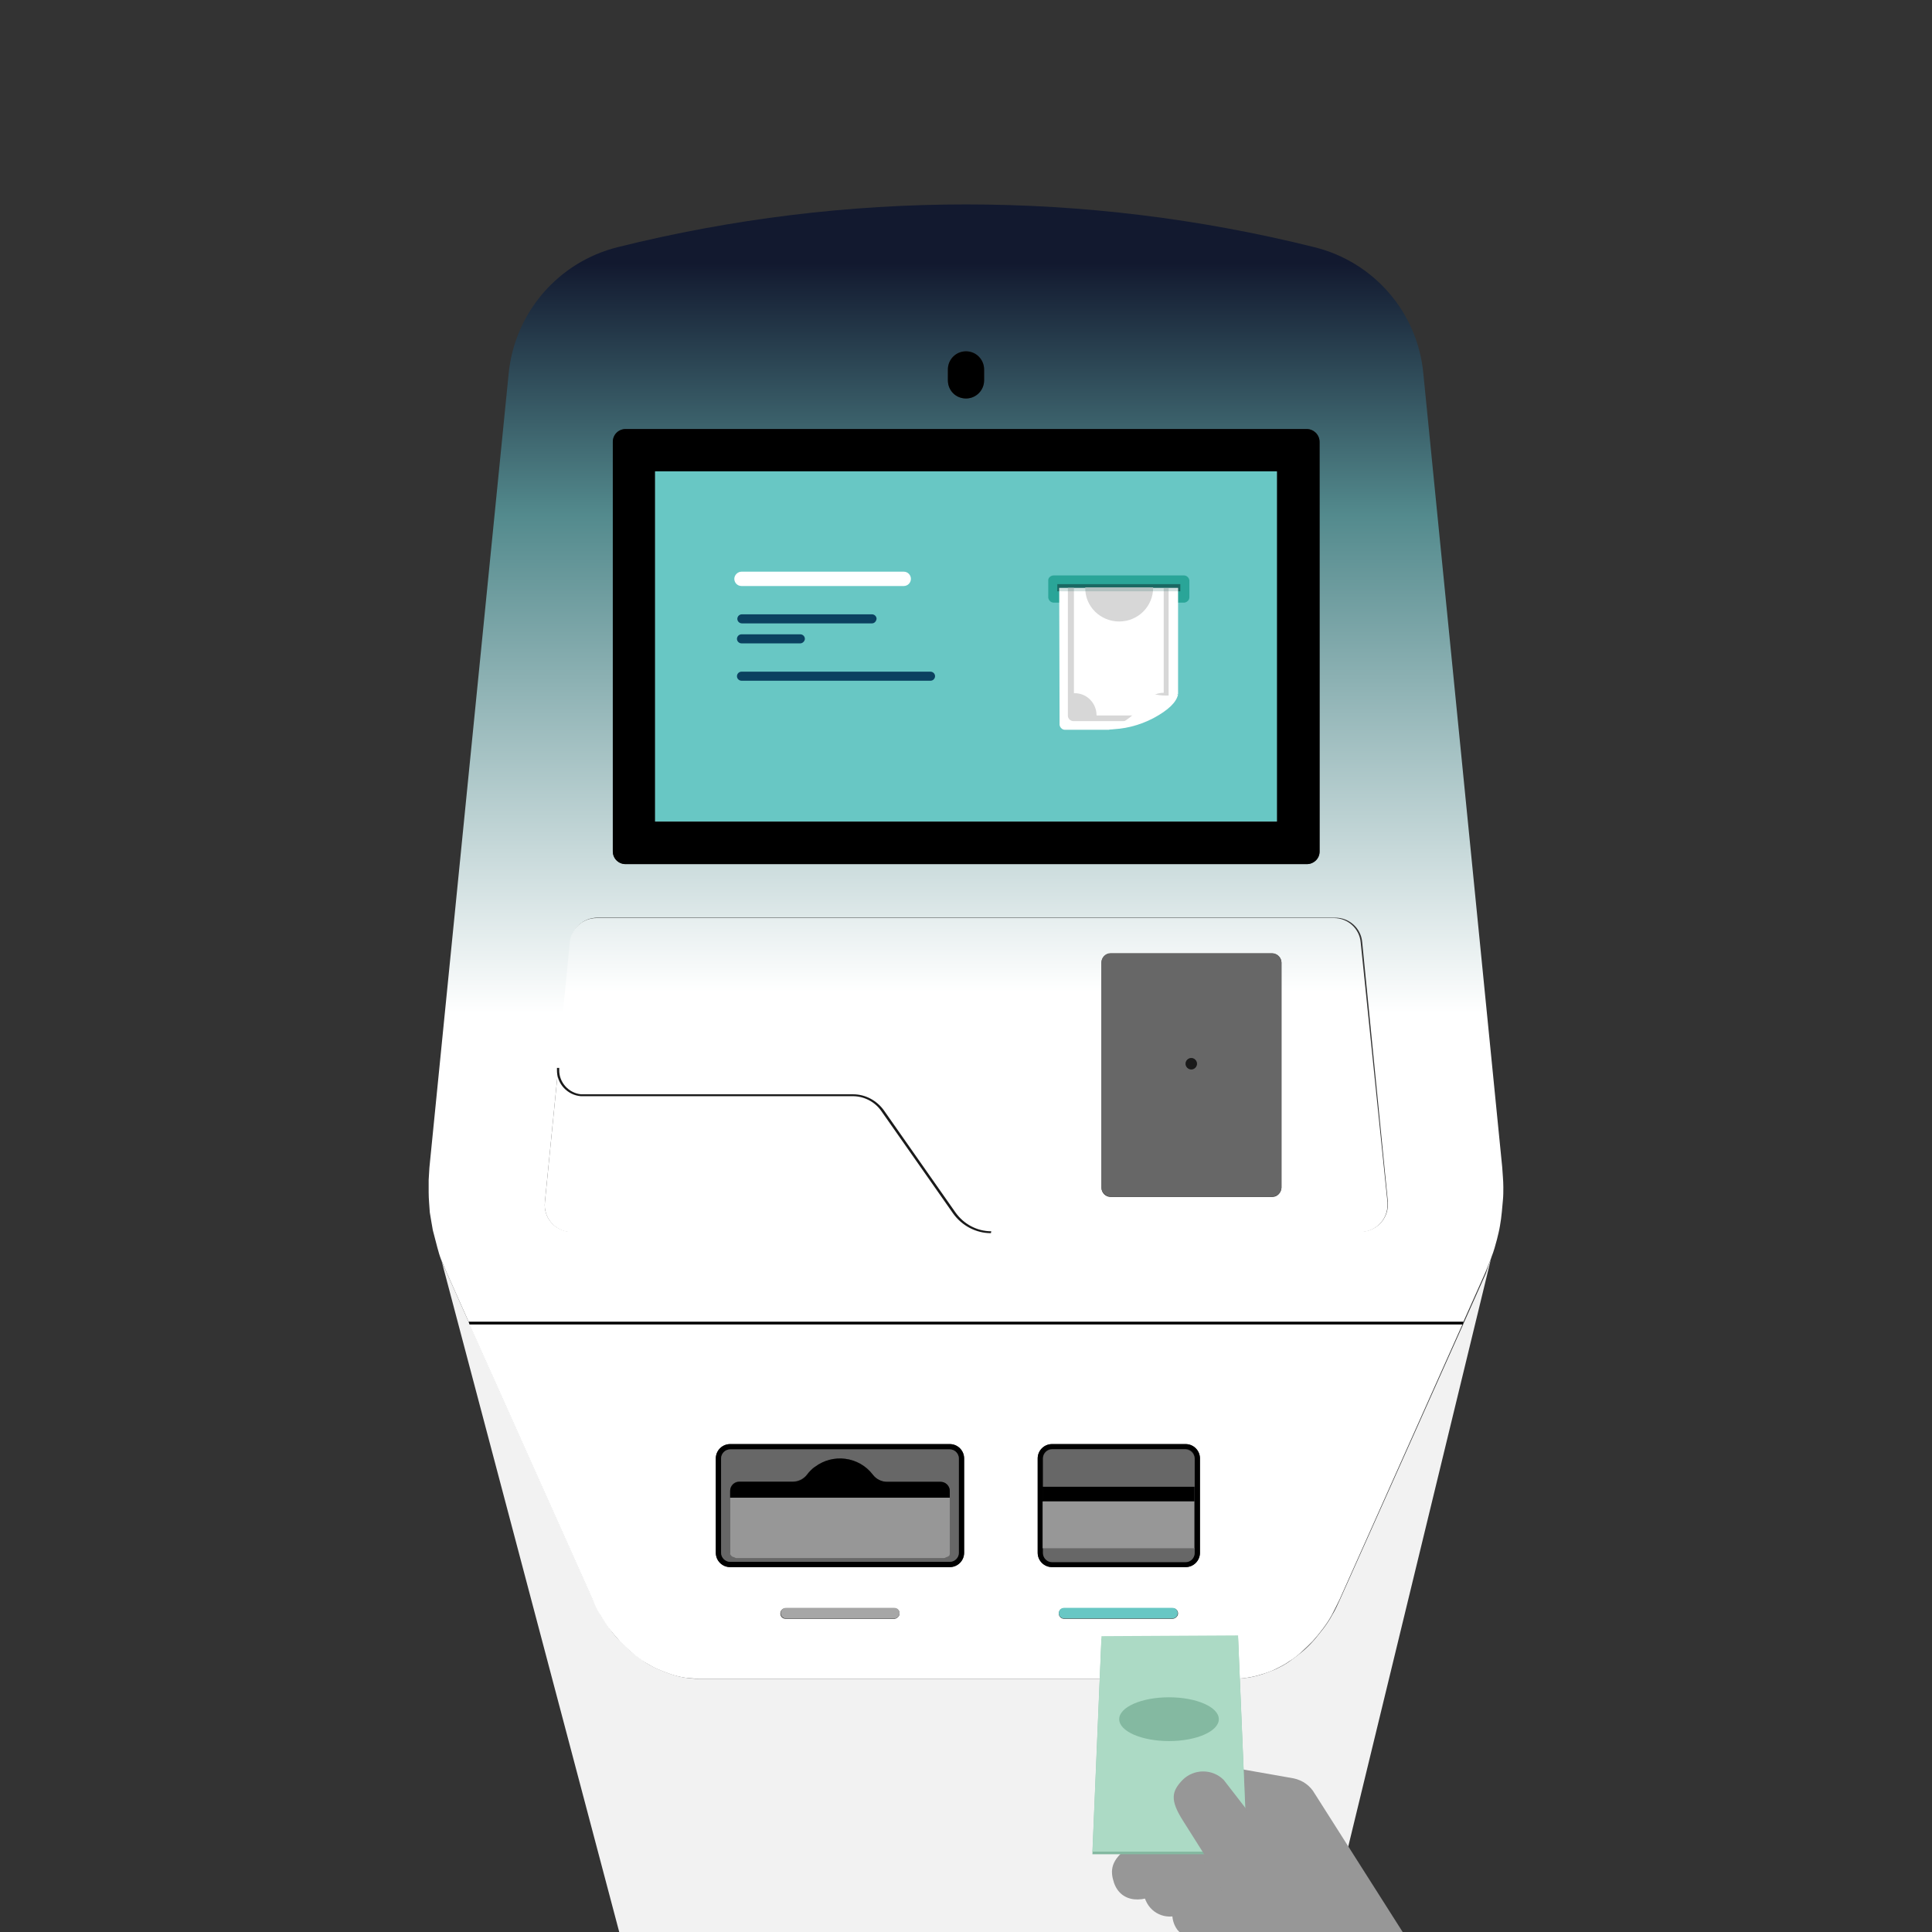
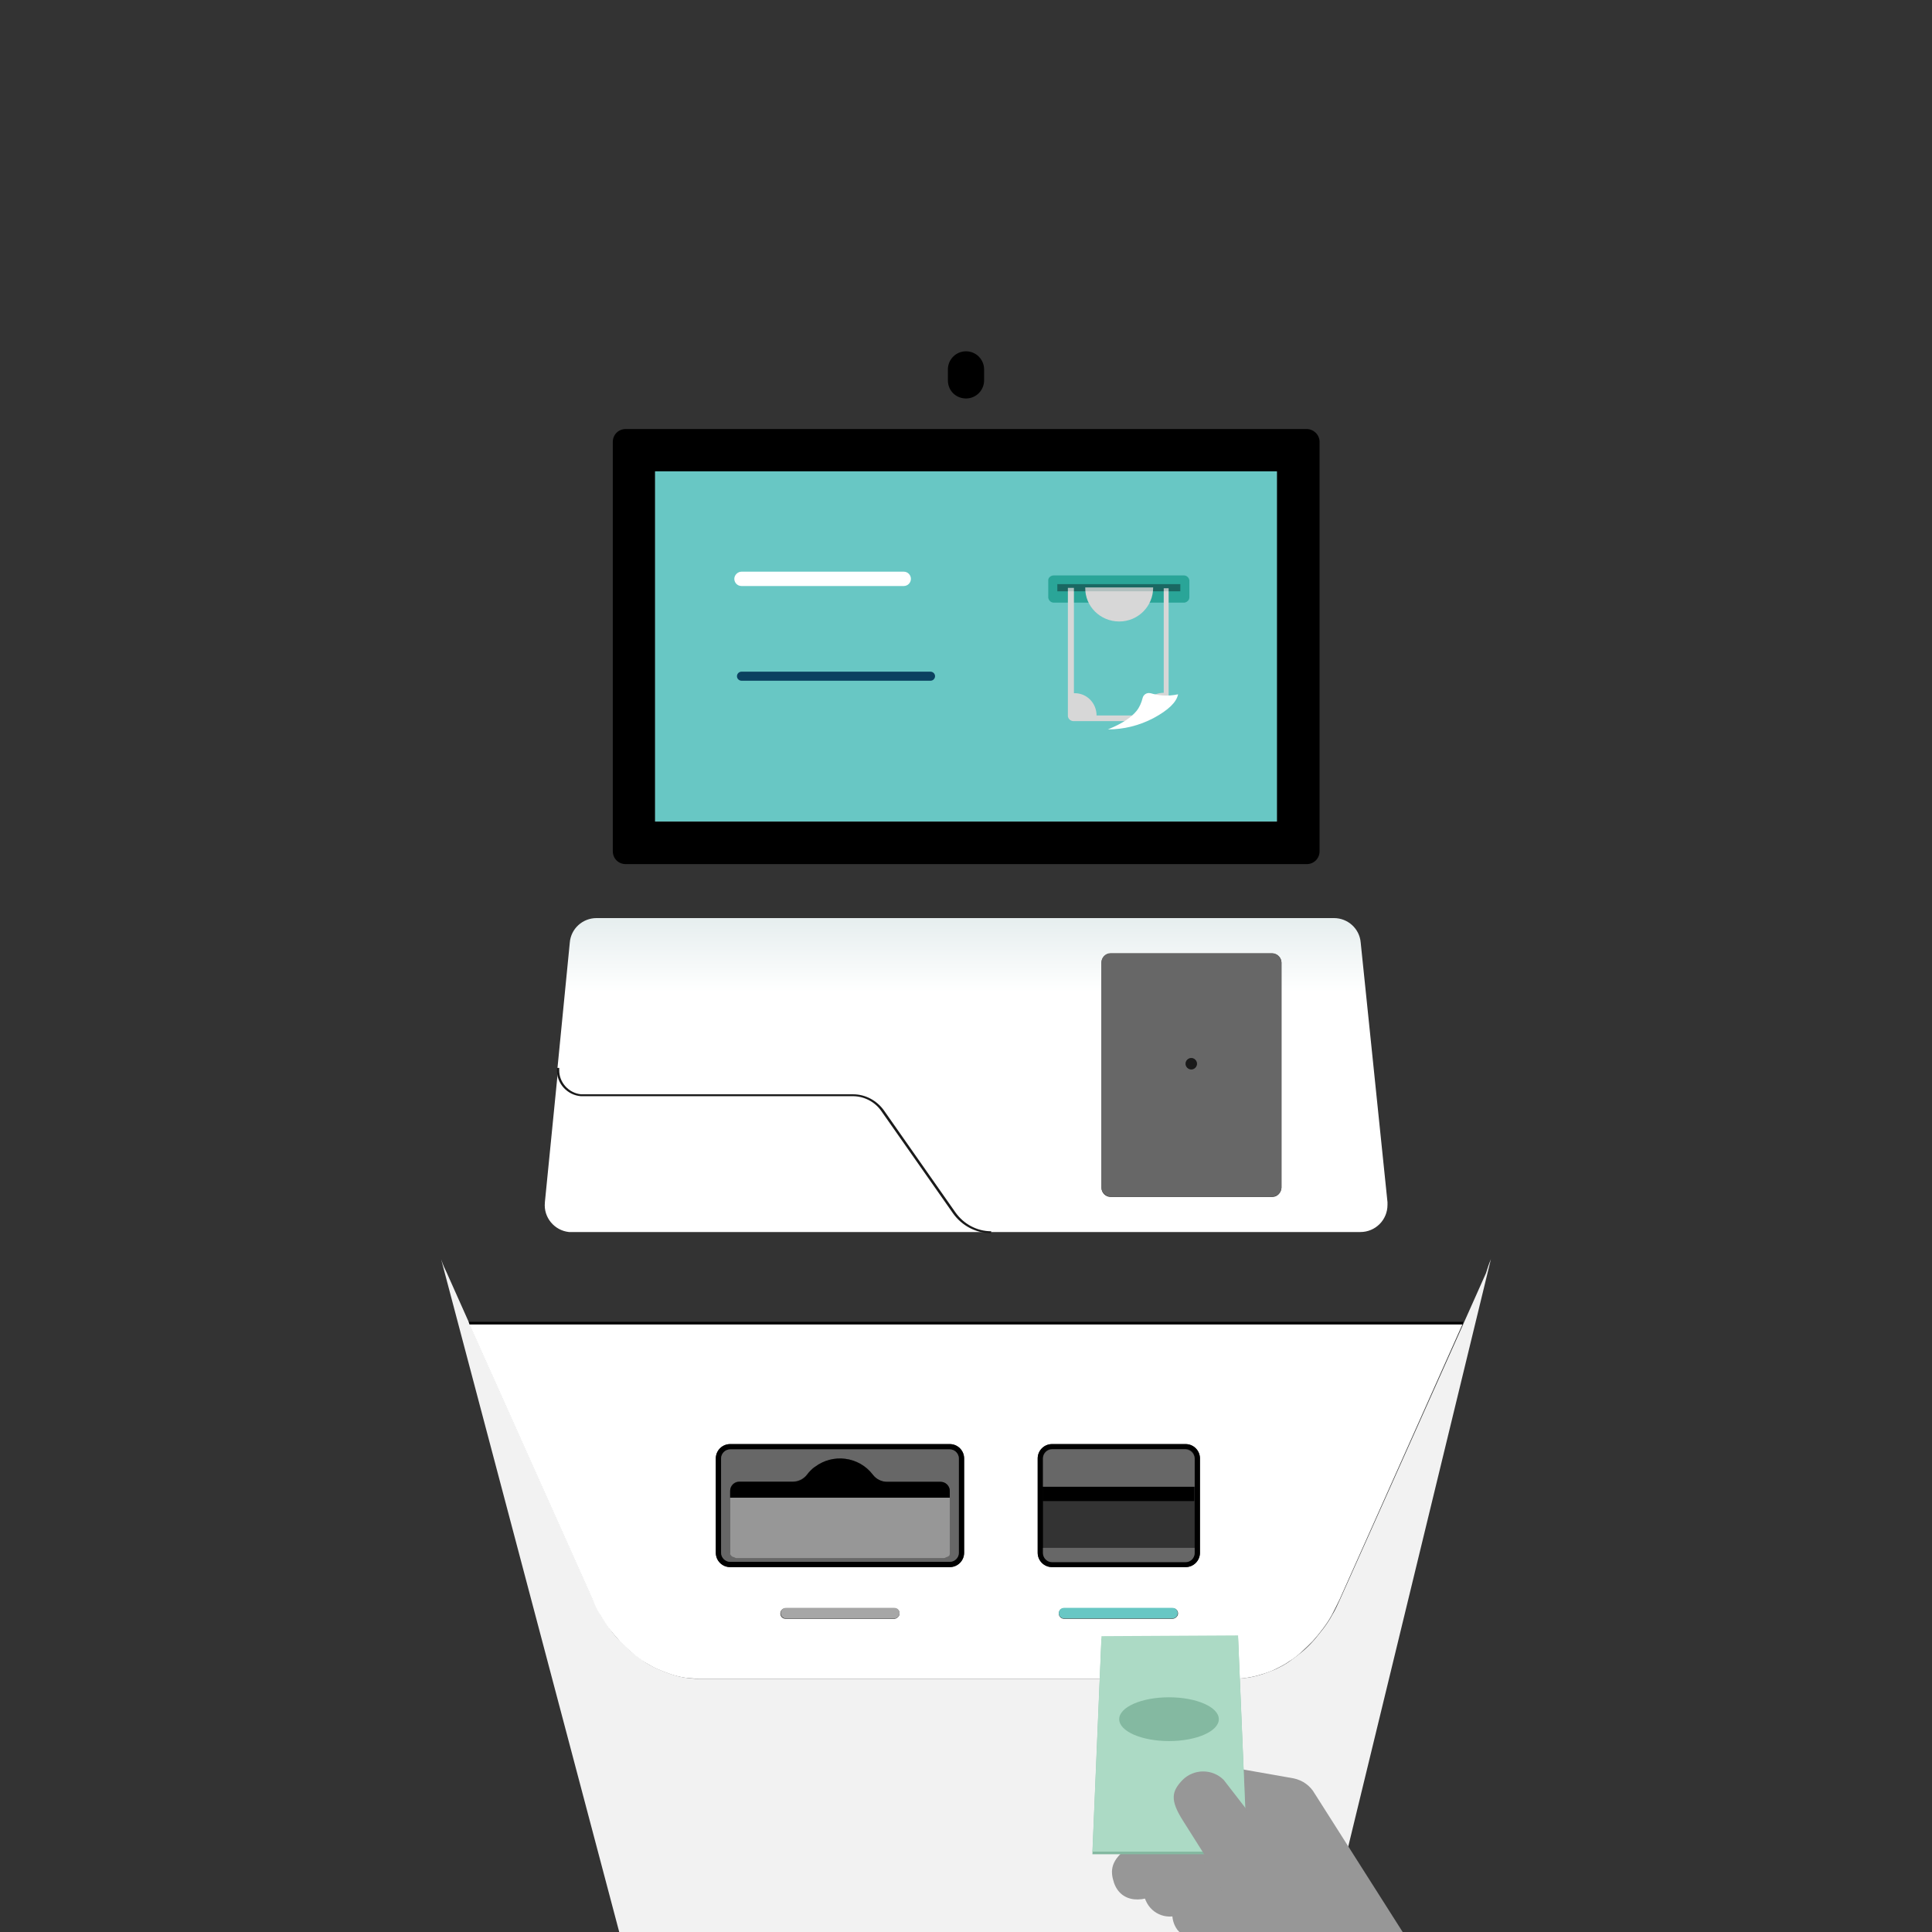
<svg xmlns="http://www.w3.org/2000/svg" xmlns:xlink="http://www.w3.org/1999/xlink" version="1.1" id="Layer_1" x="0px" y="0px" viewBox="0 0 512 512" style="enable-background:new 0 0 512 512;" xml:space="preserve">
  <rect x="0" y="0" width="512" height="512" fill="#333333" stroke="none" />
  <style type="text/css">
	.st0{fill:none;}
	.st1{fill:url(#SVGID_1_);}
	.st2{fill:#F2F2F2;}
	.st3{fill:url(#SVGID_2_);}
	.st4{fill:url(#SVGID_3_);}
	.st5{fill:#676767;}
	.st6{fill:#68C7C4;}
	.st7{fill:#1A1A1A;}
	.st8{fill:#979797;}
	.st9{fill:url(#SVGID_4_);}
	.st10{fill:#A6A6A6;}
	.st11{fill:#FFFFFF;}
	.st12{fill:#0B4160;}
	.st13{clip-path:url(#SVGID_6_);}
	.st14{fill:#2AA598;}
	.st15{clip-path:url(#SVGID_8_);}
	.st16{fill:#1A6862;}
	.st17{clip-path:url(#SVGID_10_);}
	.st18{clip-path:url(#SVGID_12_);}
	.st19{fill:#D7D7D7;}
	.st20{clip-path:url(#SVGID_14_);}
	.st21{clip-path:url(#SVGID_16_);}
	.st22{opacity:0.2;fill:#1A6862;enable-background:new    ;}
	.st23{clip-path:url(#SVGID_18_);}
	.st24{clip-path:url(#SVGID_20_);}
	.st25{fill-rule:evenodd;clip-rule:evenodd;fill:#FFFFFF;}
	.st26{clip-path:url(#SVGID_22_);}
	.st27{clip-path:url(#SVGID_24_);}
	.st28{fill:#84B9A1;}
	.st29{fill:#ACDAC5;}
</style>
  <g>
    <g id="machine_2_">
      <g id="el_32hW0MJwsr_2_">
        <g id="el_rzvVbaoZ_u_2_">
          <g id="el_HojsFkeU6w_2_">
            <g id="el_OFsczhY6XI_2_">
              <g id="el_0_PNGB9g53_2_">
                <g id="el_JsKFwJnp0y_2_">
                  <g id="el_OOPm0VTPSk_2_">
                    <rect id="el_NvhJOQiYqt_2_" x="0" class="st0" width="512" height="512" />
                  </g>
                </g>
              </g>
            </g>
          </g>
        </g>
      </g>
      <linearGradient id="SVGID_1_" gradientUnits="userSpaceOnUse" x1="256" y1="448.248" x2="256" y2="69.799">
        <stop offset="0" style="stop-color:#FFFFFF" />
        <stop offset="0.475" style="stop-color:#FFFFFF" />
        <stop offset="0.824" style="stop-color:#538A8D" />
        <stop offset="1" style="stop-color:#12192F" />
      </linearGradient>
-       <path class="st1" d="M116.9,333.8c-0.4-1-0.7-2.1-1-3.2c-0.4-1.5-0.8-3.1-1.2-4.6c-0.3-1.5-0.5-3.1-0.8-4.7    c-0.1-1.8-0.3-3.5-0.3-5.3v-3.3c0.1-1.1,0.1-2.2,0.2-3.3l21-210.4c1.6-16.2,13.2-29.6,28.9-33.5c60.6-15.1,124-15.1,184.6,0    c15.8,3.9,27.4,17.3,28.9,33.5l20.9,210.3c0.1,1.8,0.3,3.5,0.3,5.3c0,1.1,0,2.3-0.1,3.3c-0.1,1.1-0.2,2.3-0.3,3.3    c-0.1,1.2-0.3,2.5-0.5,3.7c-0.2,1.2-0.5,2.4-0.8,3.6c-0.4,1.5-0.8,3-1.4,4.5l-0.2,0.6c-0.5,1.2-1,2.5-1.5,3.7l-5.8,13H124.2    l-5.8-13c-0.5-1.1-1-2.3-1.4-3.3C116.9,333.9,116.9,333.8,116.9,333.8z M147.9,283.4l-3.5,35.2c-0.4,3.9,2.4,7.4,6.4,7.8    c0,0,0,0,0.1,0h209.7c4,0,7.2-3.2,7.2-7.2l0,0v-0.7l-6.8-68.8c-0.3-3.7-3.4-6.5-7.1-6.5H158.3c-3.7,0-6.8,2.8-7.1,6.5L147.9,283.4    z M349.7,225.6V117.1c0-1.9-1.5-3.4-3.4-3.4H165.8c-1.9,0-3.4,1.5-3.4,3.4v108.5c0,1.9,1.5,3.4,3.4,3.4h180.5    c1.8,0,3.4-1.4,3.4-3.2C349.7,225.7,349.7,225.7,349.7,225.6L349.7,225.6z M260.8,100.8v-2.9c0-2.6-2.1-4.8-4.8-4.8    s-4.8,2.1-4.8,4.8v2.9c0,2.6,2.1,4.8,4.8,4.8S260.8,103.4,260.8,100.8z" />
      <path class="st2" d="M395.1,333.7L351.8,512H164.1l-47.2-178.3c0,0.1,0.1,0.2,0.1,0.3c0.4,1.2,0.9,2.3,1.4,3.3l5.8,13l0.3,0.7    l32.6,72.8c0.7,1.4,1.3,2.7,2,4.1c0.8,1.3,1.6,2.5,2.5,3.8c0.9,1.2,1.8,2.3,2.8,3.3c1,1,2,2,3.1,2.9c1.1,0.9,2.2,1.7,3.3,2.5    c1.1,0.7,2.3,1.4,3.5,1.9c1.2,0.5,2.4,1,3.6,1.4c1.2,0.4,2.4,0.7,3.7,0.9c1.2,0.2,2.5,0.3,3.8,0.3h141.5c1.3-0.1,2.5-0.1,3.8-0.3    c1.3-0.2,2.5-0.5,3.8-0.9c1.2-0.4,2.5-0.9,3.7-1.4c1.2-0.6,2.4-1.2,3.5-2c1.1-0.8,2.2-1.6,3.3-2.5c1.1-0.9,2.1-1.9,3-2.9    c1-1.1,1.8-2.2,2.7-3.3c0.9-1.2,1.7-2.4,2.4-3.7c0.8-1.3,1.4-2.7,2-4l32.6-72.8l0.3-0.7l5.8-13    C394.2,336.1,394.6,334.9,395.1,333.7z" />
      <polygon points="387.8,350.3 387.5,351.1 124.5,351.1 124.2,350.3   " />
      <linearGradient id="SVGID_2_" gradientUnits="userSpaceOnUse" x1="256" y1="448.248" x2="256" y2="69.799">
        <stop offset="0" style="stop-color:#FFFFFF" />
        <stop offset="0.475" style="stop-color:#FFFFFF" />
        <stop offset="0.824" style="stop-color:#538A8D" />
        <stop offset="1" style="stop-color:#12192F" />
      </linearGradient>
      <path class="st3" d="M387.5,351.1L355,423.9c-0.7,1.4-1.3,2.7-2,4c-0.7,1.3-1.5,2.5-2.4,3.7c-0.9,1.2-1.8,2.3-2.7,3.3    c-1,1-2,2-3,2.9c-1,0.9-2.1,1.8-3.3,2.5c-1.1,0.8-2.3,1.4-3.5,2c-1.2,0.6-2.4,1-3.7,1.4c-1.2,0.4-2.5,0.7-3.8,0.9    c-1.3,0.2-2.5,0.3-3.8,0.3H185.3c-1.2-0.1-2.5-0.1-3.8-0.3c-1.3-0.2-2.5-0.5-3.7-0.9c-1.2-0.4-2.4-0.9-3.6-1.4    c-1.2-0.5-2.3-1.2-3.5-1.9c-1.2-0.8-2.3-1.6-3.3-2.5c-1.1-0.9-2.1-1.9-3.1-2.9c-1-1.1-1.9-2.2-2.8-3.3c-0.9-1.2-1.7-2.5-2.5-3.8    c-0.8-1.3-1.4-2.7-2-4.1l-32.6-72.8H387.5z M318,411.5v-25c0-2.1-1.7-3.8-3.8-3.8c0,0,0,0,0,0h-35.4c-2.1,0-3.8,1.7-3.8,3.8    c0,0,0,0,0,0v25c0,2.1,1.7,3.8,3.8,3.8c0,0,0,0,0,0h35.4C316.3,415.3,318,413.6,318,411.5C318,411.5,318,411.5,318,411.5z     M312.2,427.6c0-0.8-0.6-1.4-1.4-1.4c0,0,0,0-0.1,0h-28.7c-0.8,0-1.4,0.6-1.4,1.4c0,0.8,0.6,1.4,1.4,1.4h28.7    C311.5,429,312.2,428.3,312.2,427.6z M255.5,411.5v-25c0-2.1-1.7-3.8-3.8-3.8c0,0,0,0,0,0h-58.2c-2.1,0-3.8,1.7-3.8,3.8    c0,0,0,0,0,0v25c0,2.1,1.7,3.8,3.8,3.8c0,0,0,0,0,0h58.2C253.8,415.3,255.5,413.6,255.5,411.5    C255.5,411.5,255.5,411.5,255.5,411.5z M238.4,427.6c0-0.8-0.6-1.4-1.4-1.4c0,0,0,0-0.1,0h-28.7c-0.8,0-1.4,0.6-1.4,1.4    c0,0.8,0.6,1.4,1.4,1.4H237C237.7,429,238.4,428.3,238.4,427.6L238.4,427.6z" />
      <linearGradient id="SVGID_3_" gradientUnits="userSpaceOnUse" x1="257.774" y1="446.619" x2="257.774" y2="60.032">
        <stop offset="0" style="stop-color:#FFFFFF" />
        <stop offset="0.475" style="stop-color:#FFFFFF" />
        <stop offset="0.824" style="stop-color:#538A8D" />
        <stop offset="1" style="stop-color:#12192F" />
      </linearGradient>
      <path class="st4" d="M367.7,318.6v0.7c0,4-3.2,7.2-7.2,7.2h-98c-3.9,0-7.5-1.9-9.8-5.1l-19-27.1c-1.8-2.6-4.7-4.1-7.9-4.1h-72.1    c-3.5-0.4-6.1-3.3-6-6.8l3.3-33.6c0.3-3.7,3.4-6.5,7.1-6.5h195.4c3.7,0,6.8,2.8,7.1,6.5L367.7,318.6z M339.6,314.8v-59.7    c0-1.3-1.1-2.4-2.4-2.4h-42.9c-1.3,0-2.4,1.1-2.4,2.4v59.7c0,1.3,1.1,2.4,2.4,2.4h42.9C338.5,317.2,339.5,316.1,339.6,314.8    L339.6,314.8z" />
      <path d="M349.7,117.1v108.5c0,1.9-1.5,3.4-3.4,3.4H165.8c-1.9,0-3.4-1.5-3.4-3.4V117.1c0-1.9,1.5-3.4,3.4-3.4h180.5    C348.1,113.7,349.7,115.2,349.7,117.1z M338.4,217.8v-92.8H173.6v92.8H338.4z" />
      <path class="st5" d="M339.6,255v59.7c0,1.3-1.1,2.4-2.4,2.4h-42.9c-1.3,0-2.4-1.1-2.4-2.4V255c0-1.3,1.1-2.4,2.4-2.4h42.9    C338.5,252.7,339.5,253.7,339.6,255z M317.2,281.9c0-0.8-0.7-1.5-1.5-1.5c-0.8,0-1.5,0.7-1.5,1.5s0.7,1.5,1.5,1.5    C316.5,283.4,317.2,282.7,317.2,281.9z" />
      <rect x="173.6" y="124.9" class="st6" width="164.8" height="92.8" />
      <path d="M318,386.5v25c0,2.1-1.7,3.8-3.8,3.8c0,0,0,0,0,0h-35.4c-2.1,0-3.8-1.7-3.8-3.8c0,0,0,0,0,0v-25c0-2.1,1.7-3.8,3.8-3.8    c0,0,0,0,0,0h35.4C316.3,382.7,318,384.4,318,386.5C318,386.5,318,386.5,318,386.5z M316.6,411.5v-25.1c0-1.3-1.1-2.4-2.4-2.4    h-35.4c-1.3,0-2.4,1.1-2.4,2.4v25.1c0,1.3,1.1,2.4,2.4,2.4h35.4C315.5,413.9,316.5,412.9,316.6,411.5    C316.6,411.5,316.6,411.5,316.6,411.5L316.6,411.5z" />
      <circle class="st7" cx="315.7" cy="281.9" r="1.5" />
      <path class="st5" d="M316.6,410.2v1.4c0,1.3-1.1,2.4-2.4,2.4h-35.4c-1.3,0-2.4-1.1-2.4-2.4v-1.4H316.6z" />
-       <rect x="276.3" y="397.9" class="st8" width="40.2" height="12.4" />
      <rect x="276.3" y="394" width="40.2" height="3.8" />
      <path class="st5" d="M316.6,386.5v7.5h-40.2v-7.5c0-1.3,1.1-2.4,2.4-2.4h35.4C315.5,384.2,316.5,385.2,316.6,386.5z" />
      <path class="st6" d="M310.7,426.1c0.8,0,1.4,0.6,1.4,1.4c0,0.8-0.6,1.4-1.4,1.4h-28.7c-0.8,0-1.4-0.6-1.4-1.4    c0-0.8,0.6-1.4,1.4-1.4H310.7z" />
      <linearGradient id="SVGID_4_" gradientUnits="userSpaceOnUse" x1="203.449" y1="446.619" x2="203.449" y2="60.032">
        <stop offset="0" style="stop-color:#FFFFFF" />
        <stop offset="0.475" style="stop-color:#FFFFFF" />
        <stop offset="0.824" style="stop-color:#538A8D" />
        <stop offset="1" style="stop-color:#12192F" />
      </linearGradient>
      <path class="st9" d="M262.6,326.5H150.8c-3.9-0.4-6.8-3.9-6.4-7.8c0,0,0,0,0-0.1l3.5-35.2c-0.1,3.5,2.5,6.4,6,6.8H226    c3.1,0,6.1,1.5,7.9,4.1l19,27.1C255,324.6,258.7,326.5,262.6,326.5z" />
      <path d="M260.8,97.9v2.9c0,2.6-2.1,4.8-4.8,4.8s-4.8-2.1-4.8-4.8v-2.9c0-2.6,2.1-4.8,4.8-4.8S260.8,95.3,260.8,97.9z" />
      <path d="M255.5,386.5v25c0,2.1-1.7,3.8-3.8,3.8c0,0,0,0,0,0h-58.2c-2.1,0-3.8-1.7-3.8-3.8c0,0,0,0,0,0v-25c0-2.1,1.7-3.8,3.8-3.8    c0,0,0,0,0,0h58.2C253.8,382.7,255.5,384.4,255.5,386.5C255.5,386.5,255.5,386.5,255.5,386.5z M254.1,411.5v-25    c0-1.3-1.1-2.4-2.4-2.4h-58.2c-1.3,0-2.4,1.1-2.4,2.4v25c0,1.3,1.1,2.4,2.4,2.4h58.2c1.3,0,2.4-1,2.4-2.3    C254.1,411.6,254.1,411.5,254.1,411.5L254.1,411.5z" />
      <path class="st5" d="M254.1,386.5v25c0,1.3-1.1,2.4-2.4,2.4h-58.2c-1.3,0-2.4-1.1-2.4-2.4v-25c0-1.3,1.1-2.4,2.4-2.4h58.2    C253,384.1,254.1,385.2,254.1,386.5C254.1,386.5,254.1,386.5,254.1,386.5z M251.7,411.7v-16.6c0-1.3-1.1-2.4-2.4-2.4h-14.2    c-1.5,0-2.9-0.7-3.8-1.9c-3.6-4.8-10.5-5.7-15.3-2.1c0,0,0,0-0.1,0c-0.8,0.6-1.5,1.3-2,2c-0.9,1.2-2.3,1.9-3.8,1.9h-14.2    c-1.3,0-2.4,1.1-2.4,2.4v16.6l0.1,0.3l0.1,0.2l0.2,0.2l0.3,0.2l0.3,0.1l0.4,0.1l0.5,0.1h54.4l0.5-0.1l0.4-0.1l0.3-0.1l0.3-0.2    l0.2-0.2l0.1-0.2L251.7,411.7z" />
      <polygon class="st8" points="251.7,410.1 251.7,411.7 251.7,411.9 251.6,412.2 251.4,412.4 251,412.6 250.7,412.7 250.3,412.9     249.8,412.9 249.3,412.9 195.9,412.9 195.4,412.9 195,412.9 194.6,412.7 194.2,412.6 193.9,412.4 193.7,412.2 193.5,411.9     193.5,411.7 193.5,410.1 193.5,407.3 193.5,396.9 251.7,396.9 251.7,407.3   " />
      <path d="M251.7,395.1v1.8h-58.2v-1.8c0-1.3,1.1-2.4,2.4-2.4h14.2c1.5,0,2.9-0.7,3.8-1.9c0.6-0.8,1.3-1.5,2-2    c4.8-3.7,11.7-2.8,15.4,2c0.9,1.2,2.3,1.9,3.8,1.9h14.2C250.6,392.7,251.7,393.8,251.7,395.1C251.7,395.1,251.7,395.1,251.7,395.1    z" />
      <path class="st10" d="M237,426.1c0.8,0,1.4,0.6,1.4,1.4c0,0.8-0.6,1.4-1.4,1.4h-28.7c-0.8,0-1.4-0.6-1.4-1.4    c0-0.8,0.6-1.4,1.4-1.4H237z" />
      <path class="st7" d="M262.6,326.8c-4,0-7.7-2-10-5.2l-19-27.1c-1.7-2.5-4.6-4-7.6-4c0,0,0,0,0,0h-72.1c-3.6-0.3-6.4-3.4-6.3-7    v-0.5h0.6v0.5c-0.1,3.3,2.5,6.2,5.8,6.5l72.1,0c0,0,0,0,0,0c3.2,0,6.2,1.6,8.1,4.2l19,27.1c2.2,3.1,5.7,5,9.5,5L262.6,326.8z" />
      <path class="st11" d="M239.5,155.3h-43c-1.1,0-1.9-0.9-1.9-1.9s0.9-1.9,1.9-1.9h43c1.1,0,1.9,0.9,1.9,1.9S240.6,155.3,239.5,155.3    z" />
-       <path class="st12" d="M231.1,165.2h-34.5c-0.6,0-1.2-0.5-1.2-1.2c0-0.6,0.5-1.2,1.2-1.2h34.5c0.6,0,1.2,0.5,1.2,1.2    C232.2,164.7,231.7,165.2,231.1,165.2z" />
      <path class="st12" d="M246.6,180.4h-50.1c-0.6,0-1.2-0.5-1.2-1.2c0-0.6,0.5-1.2,1.2-1.2h50.1c0.6,0,1.2,0.5,1.2,1.2    C247.8,179.8,247.3,180.4,246.6,180.4z" />
-       <path class="st12" d="M212.1,170.5h-15.6c-0.6,0-1.2-0.5-1.2-1.2c0-0.6,0.5-1.2,1.2-1.2h15.6c0.6,0,1.2,0.5,1.2,1.2    C213.3,169.9,212.7,170.5,212.1,170.5z" />
      <g>
        <defs>
          <path id="SVGID_5_" d="M279.2,152.5h34.6c0.7,0,1.3,0.6,1.4,1.3c0,0,0,0.1,0,0.1v4.4c0,0.7-0.6,1.3-1.3,1.4c0,0-0.1,0-0.1,0      h-34.6c-0.7,0-1.3-0.6-1.4-1.3c0,0,0-0.1,0-0.1v-4.4C277.7,153.1,278.5,152.5,279.2,152.5z" />
        </defs>
        <clipPath id="SVGID_6_">
          <use xlink:href="#SVGID_5_" style="overflow:visible;" />
        </clipPath>
        <g class="st13">
          <rect x="277" y="151.8" class="st14" width="38.9" height="8.7" />
        </g>
      </g>
      <g>
        <defs>
          <rect id="SVGID_7_" x="280.2" y="154.8" width="32.6" height="1.9" />
        </defs>
        <clipPath id="SVGID_8_">
          <use xlink:href="#SVGID_7_" style="overflow:visible;" />
        </clipPath>
        <g class="st15">
          <rect x="279.5" y="154.1" class="st16" width="34" height="3.3" />
        </g>
      </g>
      <g>
        <defs>
          <path id="SVGID_9_" d="M280.7,155.8h31.5v28.1l-12.4,8.3l-6,1.2h-11.6c-0.7,0-1.3-0.6-1.4-1.3c0,0,0-0.1,0-0.1L280.7,155.8      L280.7,155.8z" />
        </defs>
        <clipPath id="SVGID_10_">
          <use xlink:href="#SVGID_9_" style="overflow:visible;" />
        </clipPath>
        <g class="st17">
-           <rect x="280" y="155" class="st11" width="32.8" height="39" />
-         </g>
+           </g>
      </g>
      <g>
        <defs>
          <path id="SVGID_11_" d="M296.6,164.7c5,0,9-4,9-9c0,0,0,0,0,0h-18C287.5,160.7,291.6,164.7,296.6,164.7      C296.5,164.7,296.5,164.7,296.6,164.7z" />
        </defs>
        <clipPath id="SVGID_12_">
          <use xlink:href="#SVGID_11_" style="overflow:visible;" />
        </clipPath>
        <g class="st18">
          <rect x="286.9" y="155" class="st19" width="19.5" height="10.4" />
        </g>
      </g>
      <g>
        <defs>
          <path id="SVGID_13_" d="M308.4,155.8v27.8c-3.2,0-5.9,2.5-5.9,5.8c0,0.1,0,0.1,0,0.2h-11.9c0-3.2-2.5-5.9-5.8-5.9      c-0.1,0-0.1,0-0.2,0v-27.9h-1.6v33.9c0,0.7,0.6,1.3,1.3,1.4c0,0,0.1,0,0.1,0h17.9l7.4-5v-30.2H308.4z" />
        </defs>
        <clipPath id="SVGID_14_">
          <use xlink:href="#SVGID_13_" style="overflow:visible;" />
        </clipPath>
        <g class="st20">
          <rect x="282.4" y="155" class="st19" width="28.3" height="36.8" />
        </g>
      </g>
      <g>
        <defs>
          <rect id="SVGID_15_" x="280.7" y="155.8" width="31.5" height="0.9" />
        </defs>
        <clipPath id="SVGID_16_">
          <use xlink:href="#SVGID_15_" style="overflow:visible;" />
        </clipPath>
        <g class="st21">
          <rect x="280" y="155" class="st22" width="32.8" height="2.3" />
        </g>
      </g>
      <g>
        <defs>
          <path id="SVGID_17_" d="M293.6,193.3c4-1.6,6.3-3.3,7.6-4.9c0.8-1,1.3-2.2,1.6-3.4c0.2-0.9,1.1-1.5,2-1.3h0.1      c1,0.3,2,0.5,3.1,0.6c1.4,0.1,2.8,0,4.2-0.3c-0.4,2.1-2.6,4.2-6.5,6.3C301.9,192.3,297.8,193.3,293.6,193.3z" />
        </defs>
        <clipPath id="SVGID_18_">
          <use xlink:href="#SVGID_17_" style="overflow:visible;" />
        </clipPath>
        <g class="st23">
          <g>
            <defs>
              <rect id="SVGID_19_" x="293.6" y="183.4" width="18.6" height="10.1" />
            </defs>
            <clipPath id="SVGID_20_">
              <use xlink:href="#SVGID_19_" style="overflow:visible;" />
            </clipPath>
            <g class="st24">
              <path class="st25" d="M251.1,193.3c4-1.6,6.3-3.3,7.6-4.9c0.8-1,1.3-2.2,1.6-3.4c0.2-0.9,1.1-1.5,2-1.3h0.1        c1,0.3,2,0.5,3.1,0.6c1.4,0.1,2.8,0,4.2-0.3c-0.4,2.1-2.6,4.2-6.5,6.3C259.4,192.2,255.3,193.3,251.1,193.3z" />
            </g>
          </g>
          <g>
            <defs>
              <rect id="SVGID_21_" x="293.6" y="183.4" width="18.6" height="10.1" />
            </defs>
            <clipPath id="SVGID_22_">
              <use xlink:href="#SVGID_21_" style="overflow:visible;" />
            </clipPath>
            <g class="st26">
              <rect x="292.9" y="182.9" class="st11" width="20" height="11.2" />
            </g>
          </g>
        </g>
      </g>
      <rect x="293.6" y="183.4" class="st0" width="18.6" height="10.1" />
    </g>
    <g>
      <defs>
        <rect id="SVGID_23_" x="0" width="512" height="512" />
      </defs>
      <clipPath id="SVGID_24_">
        <use xlink:href="#SVGID_23_" style="overflow:visible;" />
      </clipPath>
      <g id="el_BPVtdBT6OdS_an_Ebc5zqOw5_1_" class="st27">
        <g id="el_BPVtdBT6OdS_1_">
          <polygon id="el_qFw1BT_NDnN_1_" points="322.1,510.7 347.8,510.7 346.5,482.2 322.1,483.4     " />
          <path id="el_0oclzxla8rY_1_" class="st8" d="M306.4,493.8C306.4,493.8,306.4,493.8,306.4,493.8L306.4,493.8l30.1-10.9l1.7,7.9      L314,506.6l0,0c0,0-0.1,0-0.1,0.1c-3.4,2.3-7.9,1.2-9.9-2.3C302,500.7,301.9,495.3,306.4,493.8z" />
          <path id="el_RK4ytYrrrxe_1_" class="st8" d="M313.1,502C313.1,502,313.2,502,313.1,502L313.1,502l20.3-16.2l8.4,10.4l-20.3,16.2      l0,0c0,0,0,0-0.1,0.1c-2.9,2.3-7,1.8-9.4-1.1C309.9,508.5,310.3,504.4,313.1,502z" />
          <path id="el_trEU89q7JBV_1_" class="st8" d="M320.7,510.6C320.8,510.6,320.8,510.6,320.7,510.6L320.7,510.6l19.9-12.6l6.3,10.3      l-19.8,12.5l0,0c0,0,0,0-0.1,0.1c-2.8,1.7-6.5,0.9-8.3-2C317.1,516.1,318,512.3,320.7,510.6z" />
          <path id="el_LZNQSTXnbnn_1_" class="st8" d="M323.6,469.5c1.1-0.9,2.6-1.2,4-0.9l15.3,2.7c2.3,0.5,4.3,1.9,5.5,4l25.8,40.6      c1.5,2.3,0.8,5.5-1.6,7l-8.7,5.4c-2.3,1.5-5.5,0.8-7-1.6l-19.7-35.3l-11.8-2.1l-15.8,10.9c-6.6,4.8-12.6,4-14.4-1.3      c-1-3.1-1-6,4.2-9.6L323.6,469.5z" />
          <path id="el_T1f6XoWexqE_1_" d="M340.4,524.4" />
          <path id="el_7mix1fX0fzt_1_" class="st8" d="M336.8,508.7c1.5,0,2.7,1.2,2.7,2.7l0,0c0,1.5,1.2,2.7,2.7,2.7l31.3,0.6l58.2,74.1      c0,1.5-13,15.5-14.5,15.5l-28.3-10.9l-50.8-71.7L336.8,508.7z" />
          <g id="el_GpeLyOgriYh_1_">
            <polygon id="el_55cbf0ICJ3t_1_" class="st28" points="291.9,434.3 328.1,434.1 330.5,491.4 289.5,491.4      " />
            <polygon id="el_0K83mci9te0_1_" class="st29" points="291.9,433.6 328.1,433.4 330.5,490.7 289.5,490.7      " />
            <ellipse id="el_hU0Ss4a3nzP_1_" class="st28" cx="309.8" cy="455.6" rx="13.2" ry="5.8" />
          </g>
          <path id="el_SYvgVwVKPt6_1_" class="st8" d="M313.4,471.7c3-3,7.9-3,10.9,0l31.2,40.3l-3.8,28.6l-21.2-23.8l-9.8-22.9l-7.2-11.4      C310,477,310.5,474.7,313.4,471.7z" />
        </g>
      </g>
    </g>
  </g>
</svg>